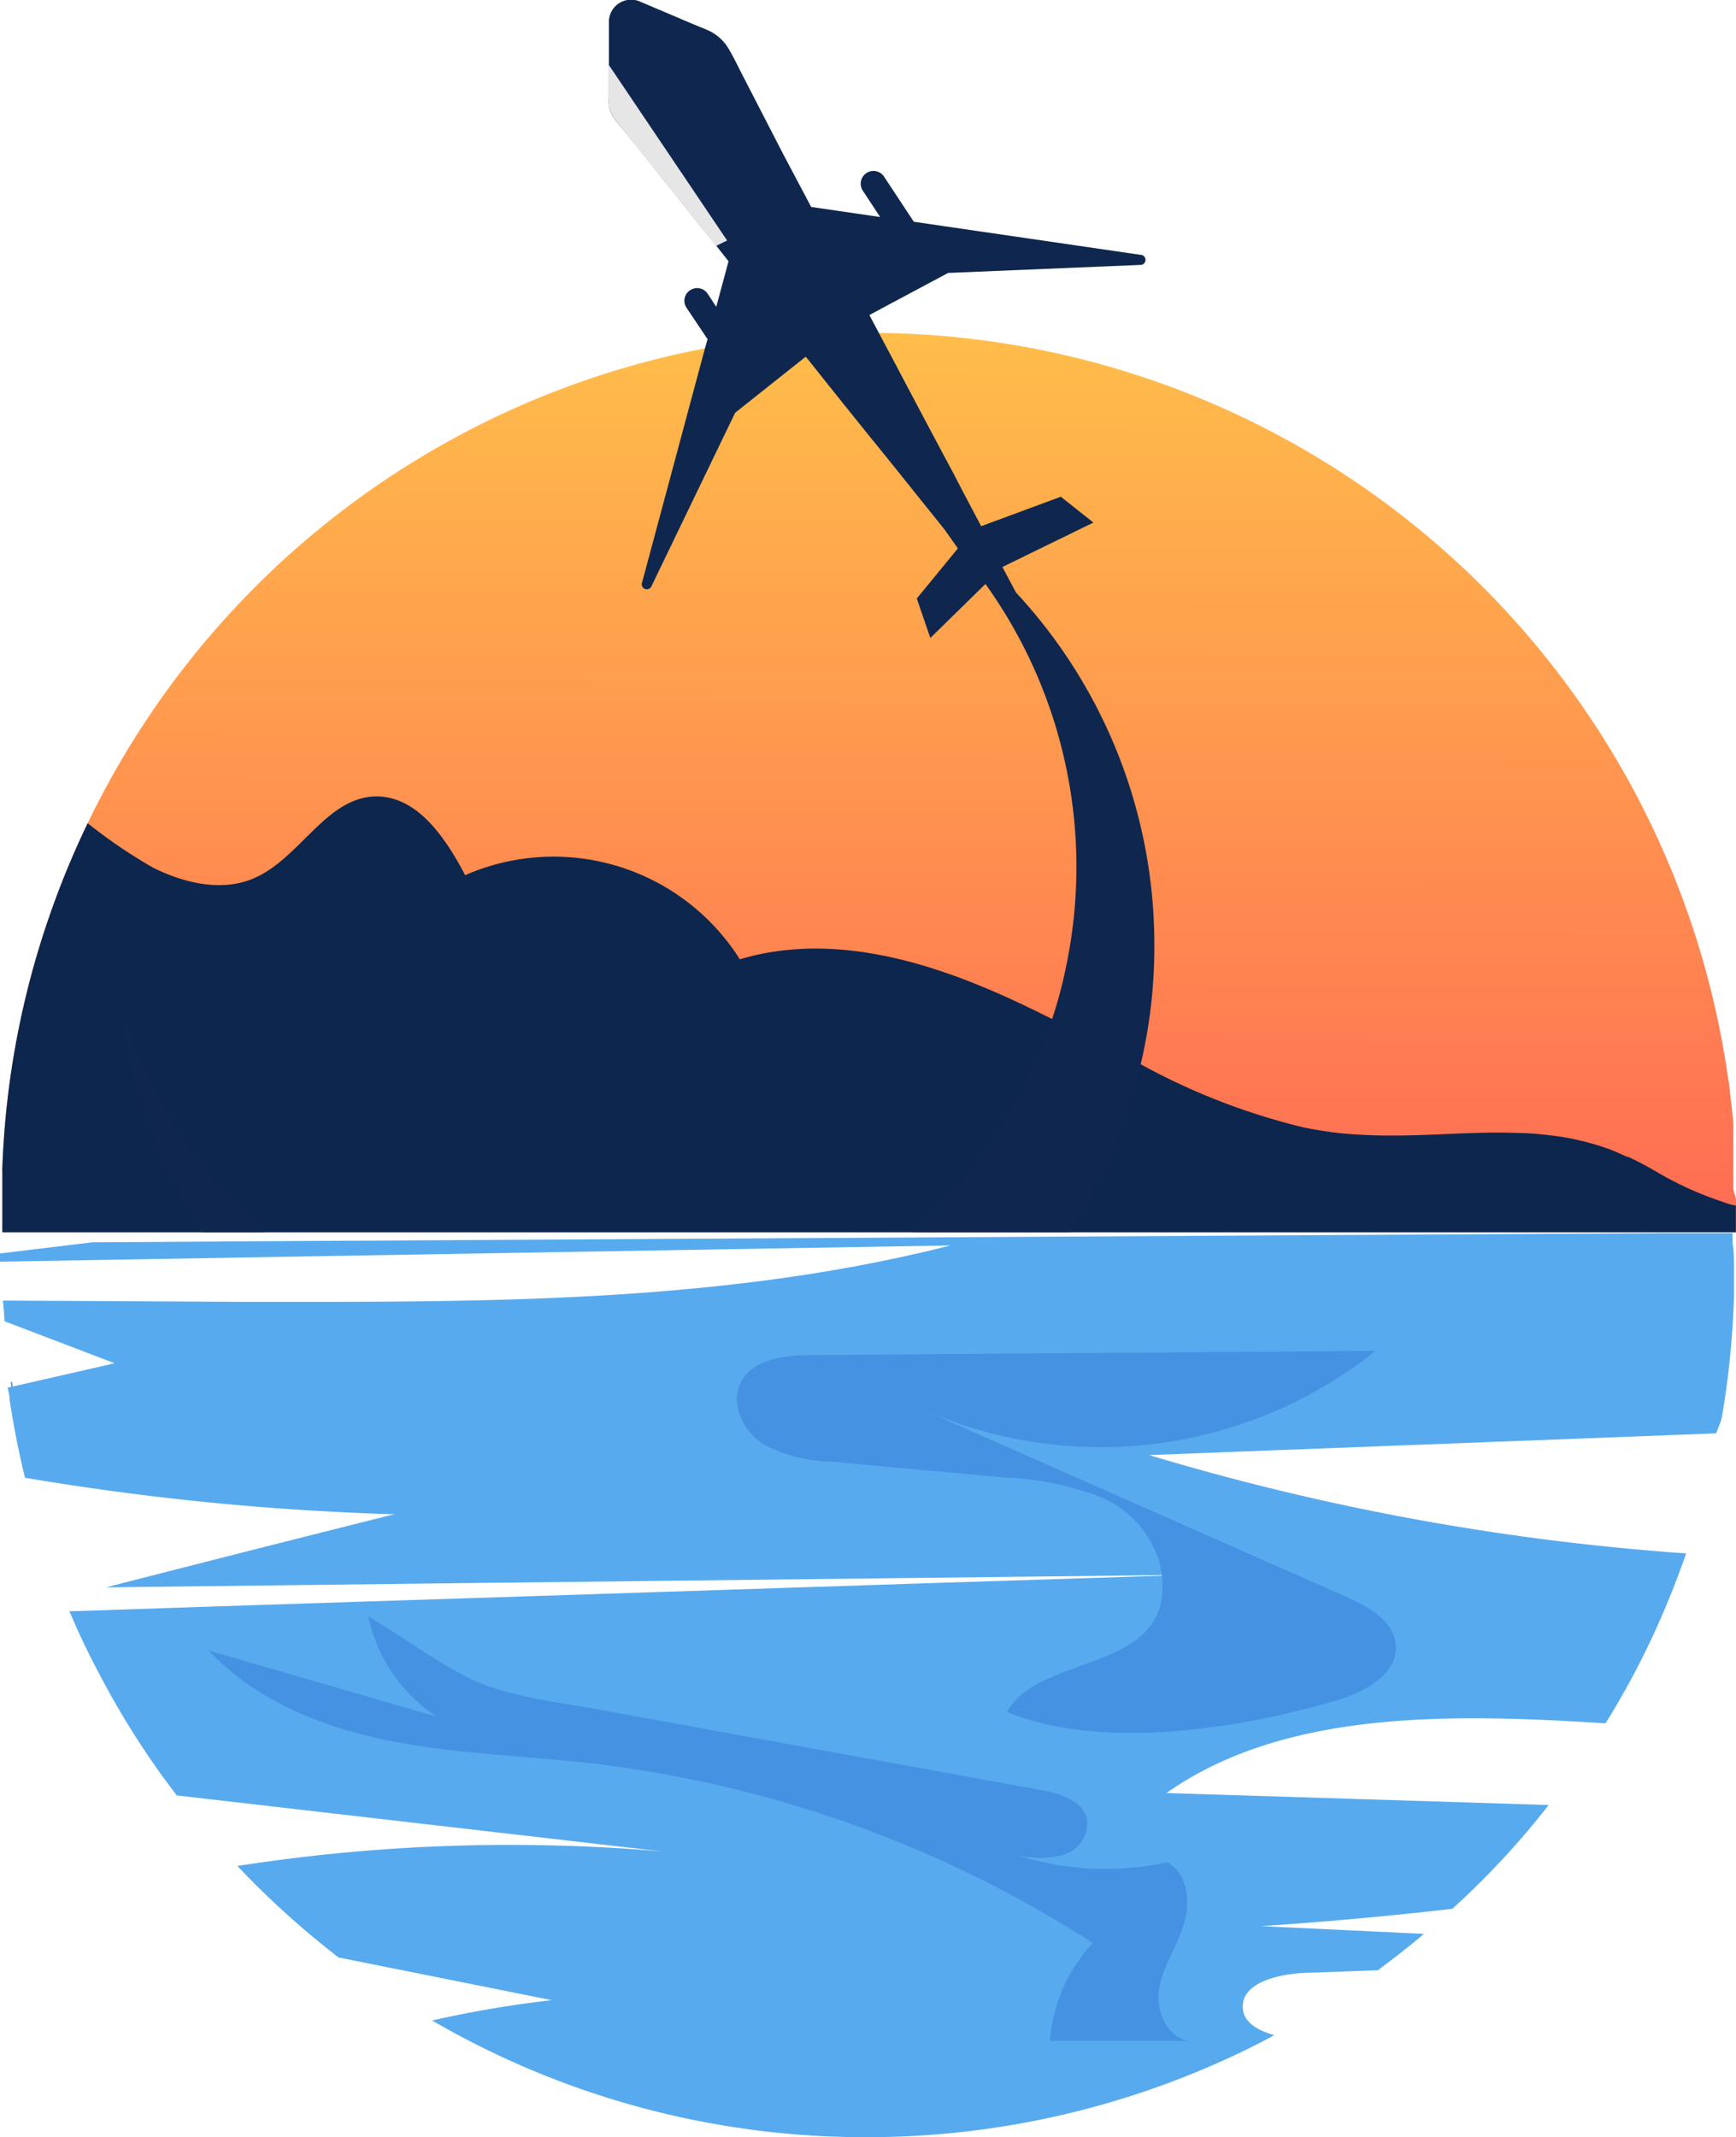
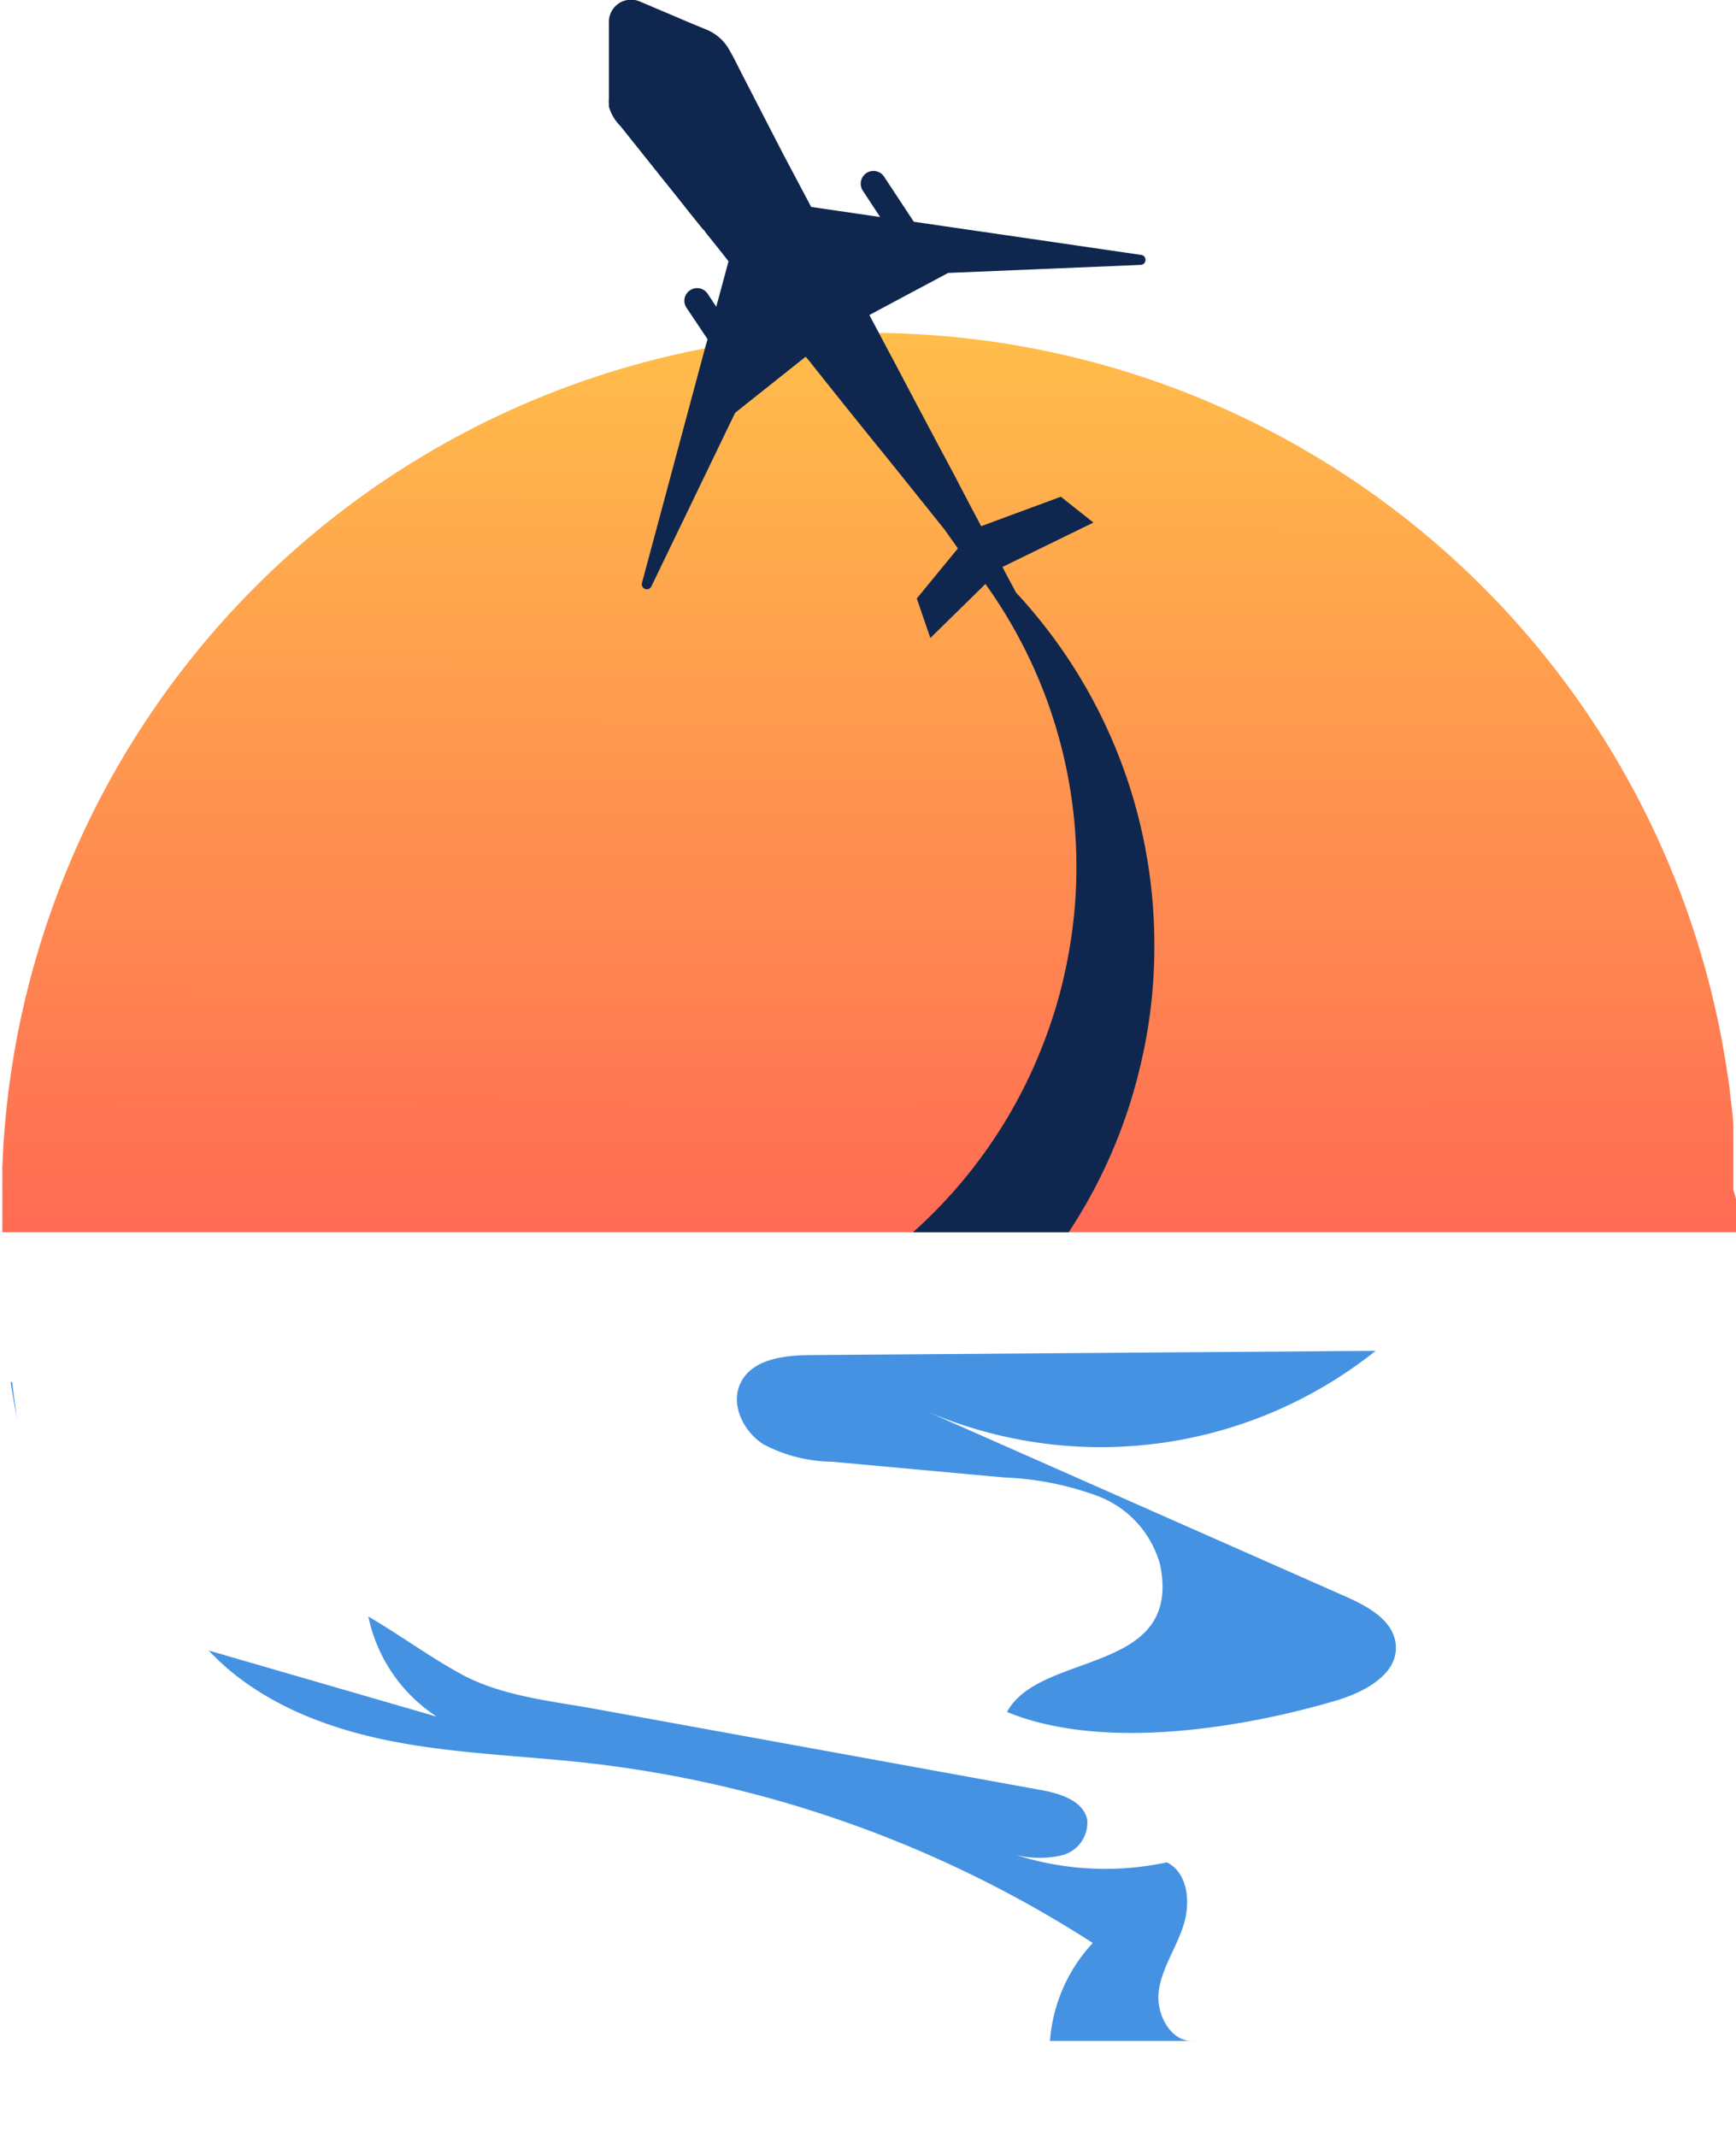
<svg xmlns="http://www.w3.org/2000/svg" viewBox="0 0 110.28 135.7">
  <defs>
    <style>.cls-1{fill:url(#linear-gradient);}.cls-2{fill:#0c264d;}.cls-3{fill:#0f274e;}.cls-4{fill:#e6e6e6;}.cls-5{fill:#4393e2;}.cls-6{fill:#58aaee;}.cls-7{fill:#4592e3;}</style>
    <linearGradient id="linear-gradient" x1="55.27" y1="20.62" x2="55.19" y2="78.95" gradientUnits="userSpaceOnUse">
      <stop offset="0" stop-color="#ffbe4a" />
      <stop offset="1" stop-color="#ff6a54" />
    </linearGradient>
  </defs>
  <g id="Слой_2" data-name="Слой 2">
    <g id="Layer_1" data-name="Layer 1">
      <path class="cls-1" d="M110.28,76.21a1.34,1.34,0,0,1,0,.21.56.56,0,0,1,0,.13.85.85,0,0,1,0,.16v.62c0,.28,0,.57,0,.85v.06H.15a.81.81,0,0,0,0-.16V78s0-.06,0-.08a.31.31,0,0,1,0-.09c0-.55,0-1.07,0-1.62s0-1.2,0-1.79a2.61,2.61,0,0,1,0-.28A54.72,54.72,0,0,1,3.66,56.73c.57-1.52,1.21-3,1.91-4.46A55,55,0,0,1,55.19,21.14h.57a55.07,55.07,0,0,1,54,47.21c.07.39.12.77.15,1.15.08.62.15,1.24.2,1.86a2.83,2.83,0,0,1,0,.29l0,.28c0,.35,0,.72,0,1.08a.41.41,0,0,1,0,.16v0c0,.21,0,.43,0,.64s0,.36,0,.53,0,.19,0,.27V75a.08.08,0,0,1,0,.07c0,.13,0,.27,0,.41S110.28,76,110.28,76.21Z" />
-       <path class="cls-2" d="M110.27,76.55a.85.85,0,0,1,0,.16v.62c0,.28,0,.57,0,.85v.06H.15a.81.81,0,0,0,0-.16V78s0-.06,0-.08a.31.31,0,0,1,0-.09c0-.55,0-1.07,0-1.62s0-1.2,0-1.79a2.61,2.61,0,0,1,0-.28A54.72,54.72,0,0,1,3.66,56.73c.57-1.52,1.21-3,1.91-4.46a32.61,32.61,0,0,0,4.15,2.82c2,1,4.44,1.57,6.49.64,2.86-1.28,4.5-5.06,7.61-5.16,2.68-.06,4.47,2.61,5.73,5A14,14,0,0,1,47,60.91c5.33-1.59,11-.18,16.16,2.06,1.12.48,2.2,1,3.27,1.53l.44.22c1.83,1,3.67,1.92,5.5,2.86a.47.47,0,0,0,.1,0,42,42,0,0,0,10.32,4c.77.16,1.55.28,2.32.37a33.37,33.37,0,0,0,3.46.15h0c2.65,0,5.32-.27,7.93-.16h.06a17.72,17.72,0,0,1,1.93.15,15.47,15.47,0,0,1,2.22.41c.42.11.85.23,1.27.38h0l.21.07c.4.15.79.33,1.18.51l.08,0h0c.64.3,1.25.63,1.88,1a21.24,21.24,0,0,0,4.11,1.85C109.73,76.43,110,76.5,110.27,76.55Z" />
-       <path class="cls-3" d="M16.78,78.24H12.94A32.88,32.88,0,0,1,7.73,64.1,31.17,31.17,0,0,0,16.78,78.24Z" />
      <path class="cls-3" d="M73.33,60.1a32.26,32.26,0,0,1-.88,7.53,32.74,32.74,0,0,1-4.56,10.61H58a31,31,0,0,0,8.83-13.52,28,28,0,0,0,.87-3.24,30.8,30.8,0,0,0-5.1-24.4L59.1,40.51,58.24,38l2.61-3.18L60,33.62l-3.49-4.35q-2.57-3.16-5.11-6.36l-.22-.26L46.7,26.21l-5.31,11a.32.32,0,0,1-.6-.23l4-14.89.16-.55-1.34-2a.79.79,0,0,1,.23-1.11.8.8,0,0,1,1.12.23l.54.82.78-2.89-.79-1-.7-.87c0-.06-.1-.12-.15-.18-.82-1-1.66-2.09-2.5-3.12L39.41,8a2.83,2.83,0,0,1-.73-1.23s0-.08,0-.13h0a2.55,2.55,0,0,1,0-.41V4.14c0-.92,0-1.83,0-2.73a1.41,1.41,0,0,1,2-1.3l2.5,1.06c.57.25,1.14.48,1.72.72a2.92,2.92,0,0,1,1.43,1.28c.34.58.62,1.19.93,1.78L49.76,9.8l1.77,3.34,4.38.64-1.07-1.63a.81.81,0,1,1,1.35-.89l1.86,2.82,14.4,2.1a.32.32,0,0,1,0,.64l-12.22.51-5,2.67c.19.38.4.75.6,1.14l1.15,2.16c1.2,2.28,2.41,4.56,3.62,6.82.57,1.1,1.15,2.2,1.73,3.29l5.06-1.87,2.07,1.64L63.68,36v0c.28.54.57,1.07.86,1.62A32.82,32.82,0,0,1,73.33,60.1Z" />
-       <path class="cls-4" d="M46.19,15.27l-.71.35c-.22-.29-.46-.59-.7-.88,0-.06-.1-.12-.14-.19-.84-1-1.67-2.07-2.5-3.11S40.32,9.18,39.41,8a3,3,0,0,1-.73-1.23l0-.12h0c0-.12,0-.26,0-.41,0-.62,0-1.24,0-1.86V4.13Z" />
      <path class="cls-5" d="M1.07,90.16C1,89.59.87,89,.79,88.45c-.05-.23-.08-.46-.11-.7l.09,0C.86,88.57,1,89.39,1.07,90.16Z" />
-       <path class="cls-6" d="M110.15,80.3c0,.6,0,1.2,0,1.79a2.62,2.62,0,0,1,0,.28,54.56,54.56,0,0,1-.79,7.73c-.1.31-.22.61-.34.91L73,92.39A156,156,0,0,0,105,98.47c.7.06,1.4.12,2.11.16-.06.19-.12.37-.19.55l-.23.63c-.56,1.51-1.19,3-1.88,4.46a52.18,52.18,0,0,1-2.65,4.88c-.05.09-.11.18-.17.27l-2.1-.12c-1.73-.1-3.5-.17-5.26-.19-7.38-.09-14.85.73-20.53,4.74l11.55.36,12.73.4a52.34,52.34,0,0,1-6.12,6.59q-6,.69-12.13,1.1l10.32.49c-.23.21-.47.4-.7.59-.73.59-1.47,1.16-2.22,1.72l-4.65.17c-1.72.07-4,.64-3.93,2.18,0,.93.94,1.48,2,1.77-.64.35-1.28.68-1.94,1a55,55,0,0,1-23.64,5.48h-.57a54.68,54.68,0,0,1-27.35-7.41A70.83,70.83,0,0,1,35.05,127l-13.54-2.71a55.3,55.3,0,0,1-6.43-5.81,112.49,112.49,0,0,1,27-.92L11.23,114l-.6-.8c-.33-.43-.64-.87-.94-1.31a52.85,52.85,0,0,1-3.48-5.79.24.24,0,0,1-.06-.11q-.95-1.8-1.74-3.69H4.7q11.9-.4,23.8-.78l30.6-1,16.63-.53-48,.55-21,.25q9-2.31,18.06-4.58l.29-.07h-.34A171,171,0,0,1,1.59,93.83c-.27-1.1-.51-2.21-.71-3.33-.1-.57-.2-1.14-.28-1.71,0-.23-.08-.46-.11-.7l.09,0,6.7-1.53q-3.53-1.35-7-2.67c0-.45-.06-.89-.09-1.31l15.18.08,4.69,0c13.59,0,27.28-.26,40.32-3.58l-40.63.69L0,80.11c0-.19,0-.36,0-.52l5.87-.71,10.91-.07,89-.51,4.28,0a.76.76,0,0,0,0,.15v.08s0,.06,0,.08a.31.31,0,0,1,0,.09c0,.08,0,.17,0,.25C110.14,79.39,110.15,79.83,110.15,80.3Z" />
      <path class="cls-7" d="M73.7,99.37A6.48,6.48,0,0,0,69.76,95a19.32,19.32,0,0,0-6-1.19l-10.93-1a9.54,9.54,0,0,1-4.36-1.12c-1.27-.83-2.1-2.55-1.41-3.91.77-1.52,2.81-1.73,4.52-1.74l35.81-.27a28,28,0,0,1-28.62,3.8l26.73,11.81c1.43.63,3.08,1.55,3.17,3.11.12,1.83-2,2.94-3.7,3.46-6.14,1.82-15,3.23-21,.75C66.09,104.8,75.12,106.38,73.7,99.37Z" />
      <path class="cls-7" d="M37.49,108.45l28.65,5.21c1.22.22,2.71.69,2.93,1.91a2.15,2.15,0,0,1-1.56,2.22,6.35,6.35,0,0,1-2.94,0,18.65,18.65,0,0,0,9.55.46c1.34.65,1.53,2.53,1.06,4s-1.37,2.7-1.57,4.17.78,3.3,2.26,3.17l-9.17,0a10.21,10.21,0,0,1,2.72-6.22,74.79,74.79,0,0,0-32-11.42c-4.28-.48-8.6-.59-12.82-1.45s-8.4-2.56-11.34-5.7L27.75,109a10,10,0,0,1-4.35-6.36c2.07,1.21,4.07,2.7,6.18,3.81C32,107.67,34.9,108,37.49,108.45Z" />
    </g>
  </g>
</svg>